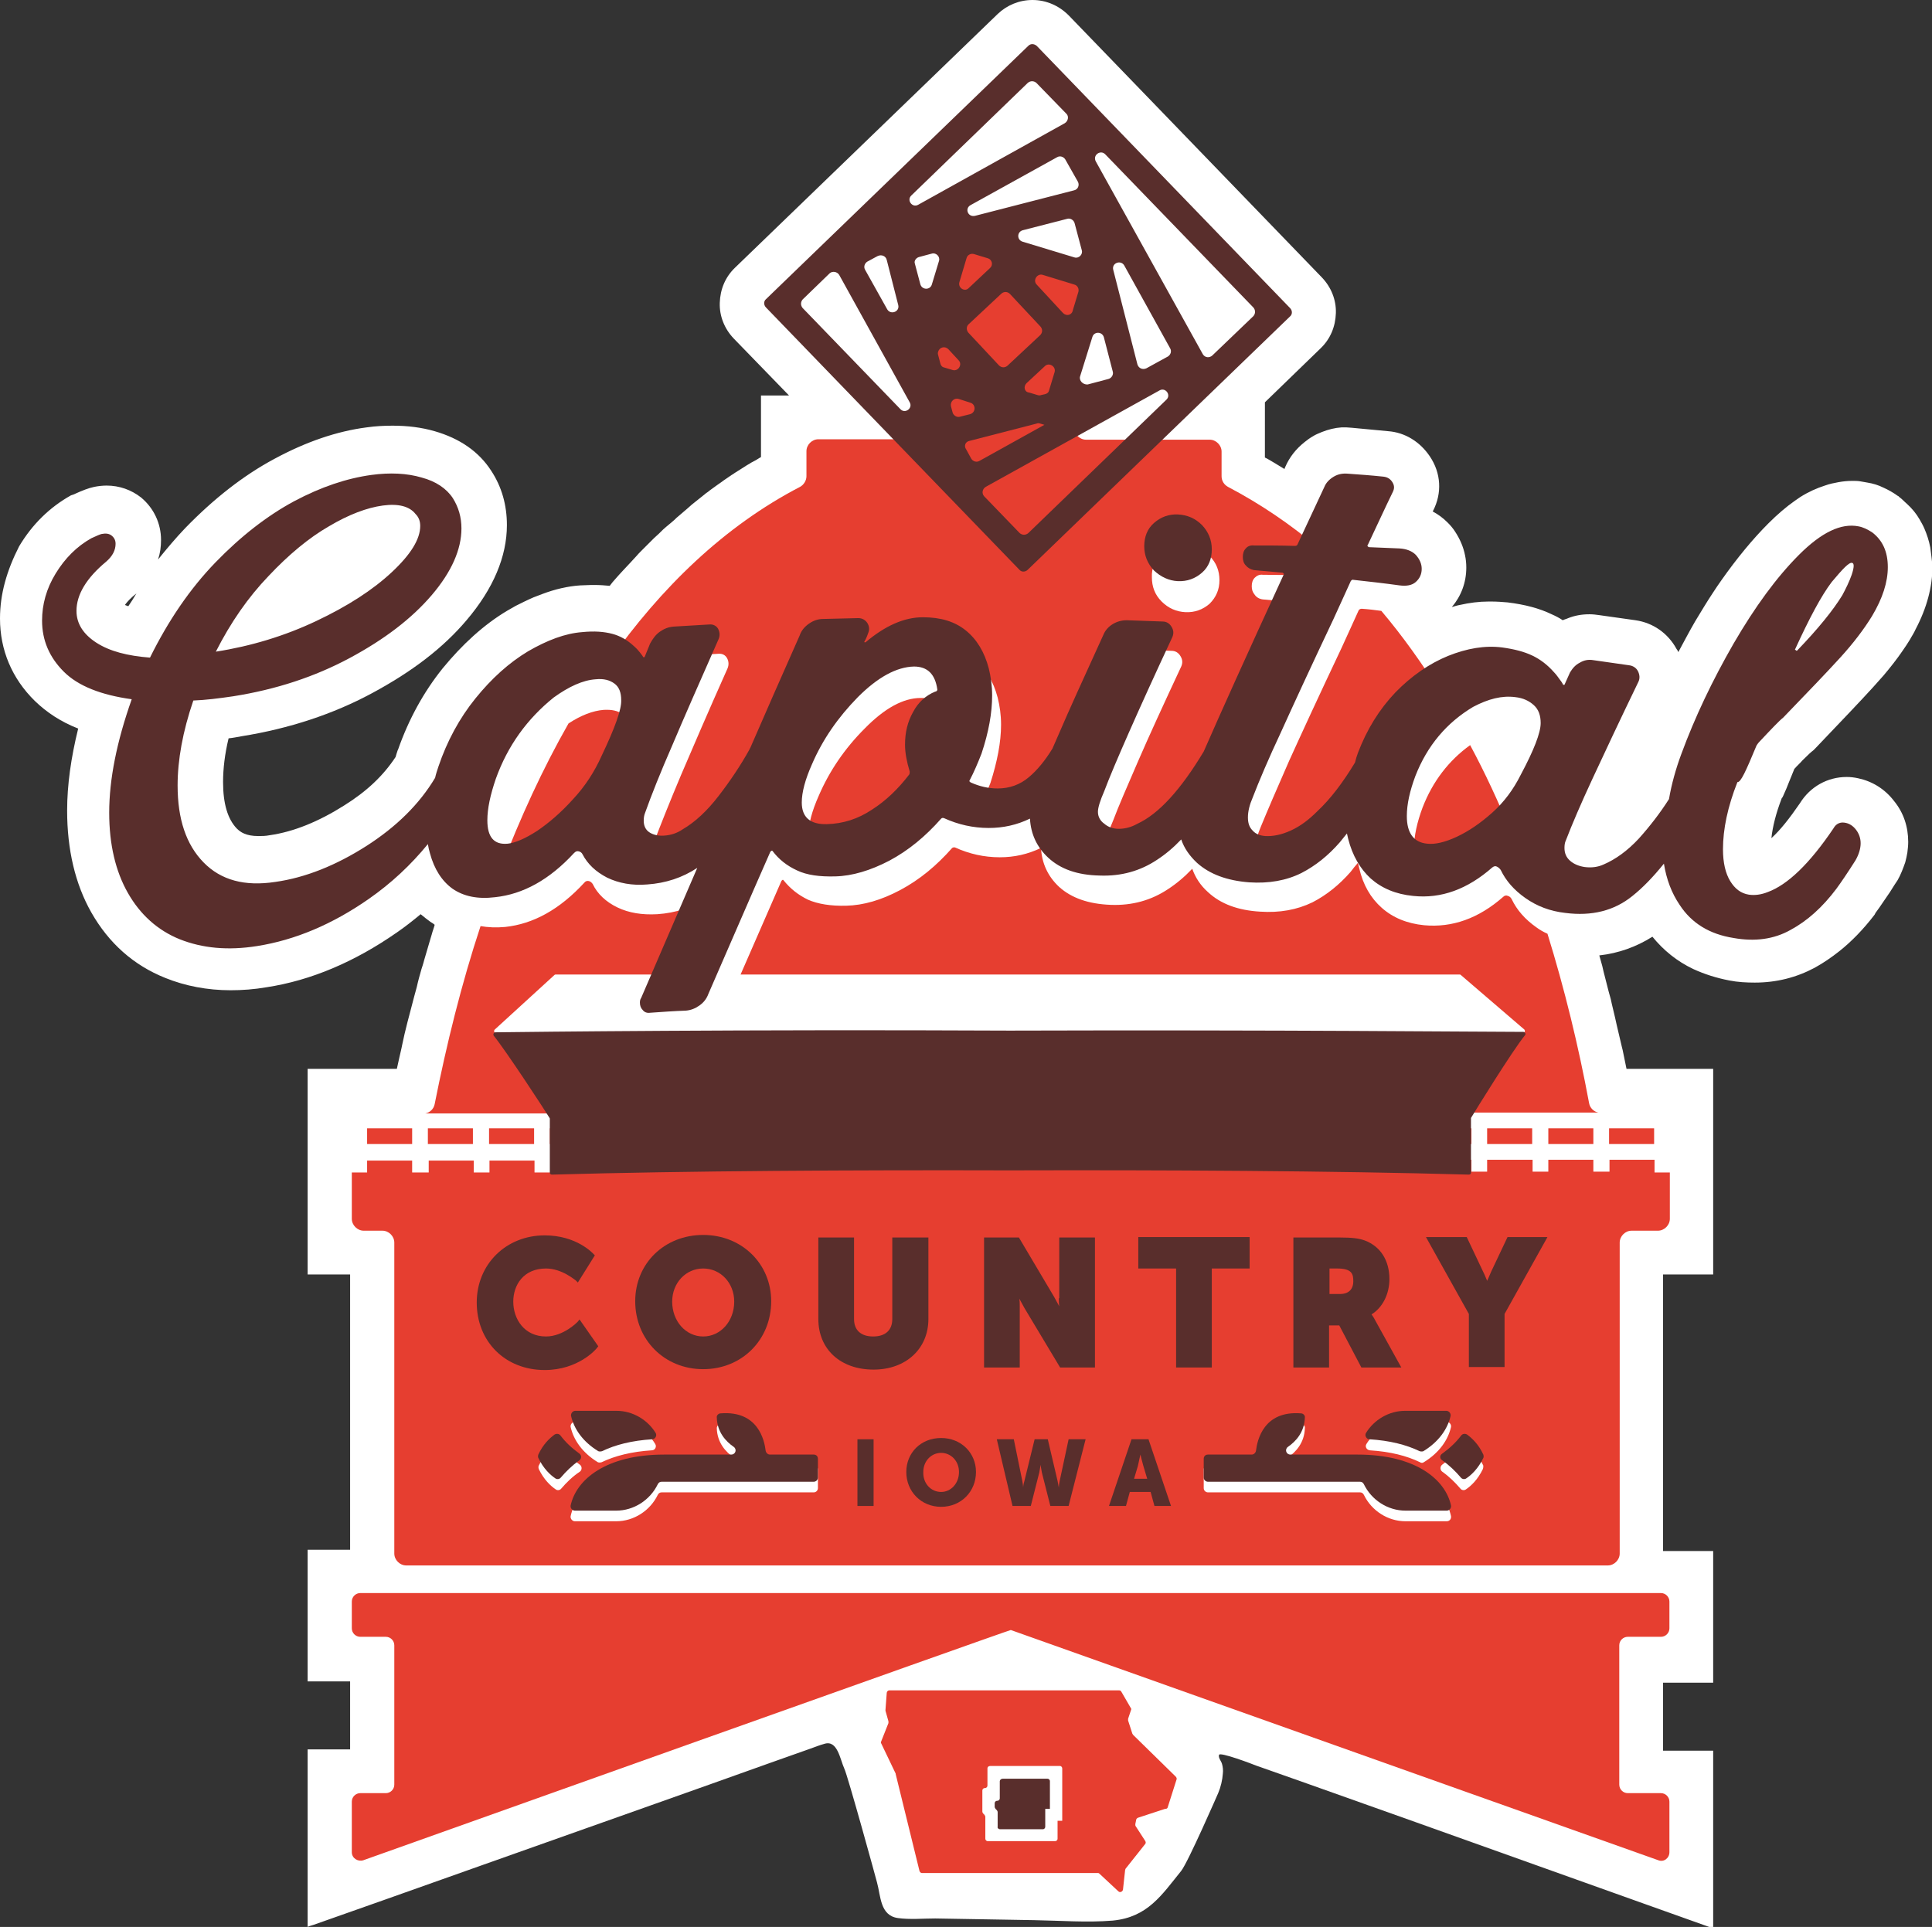
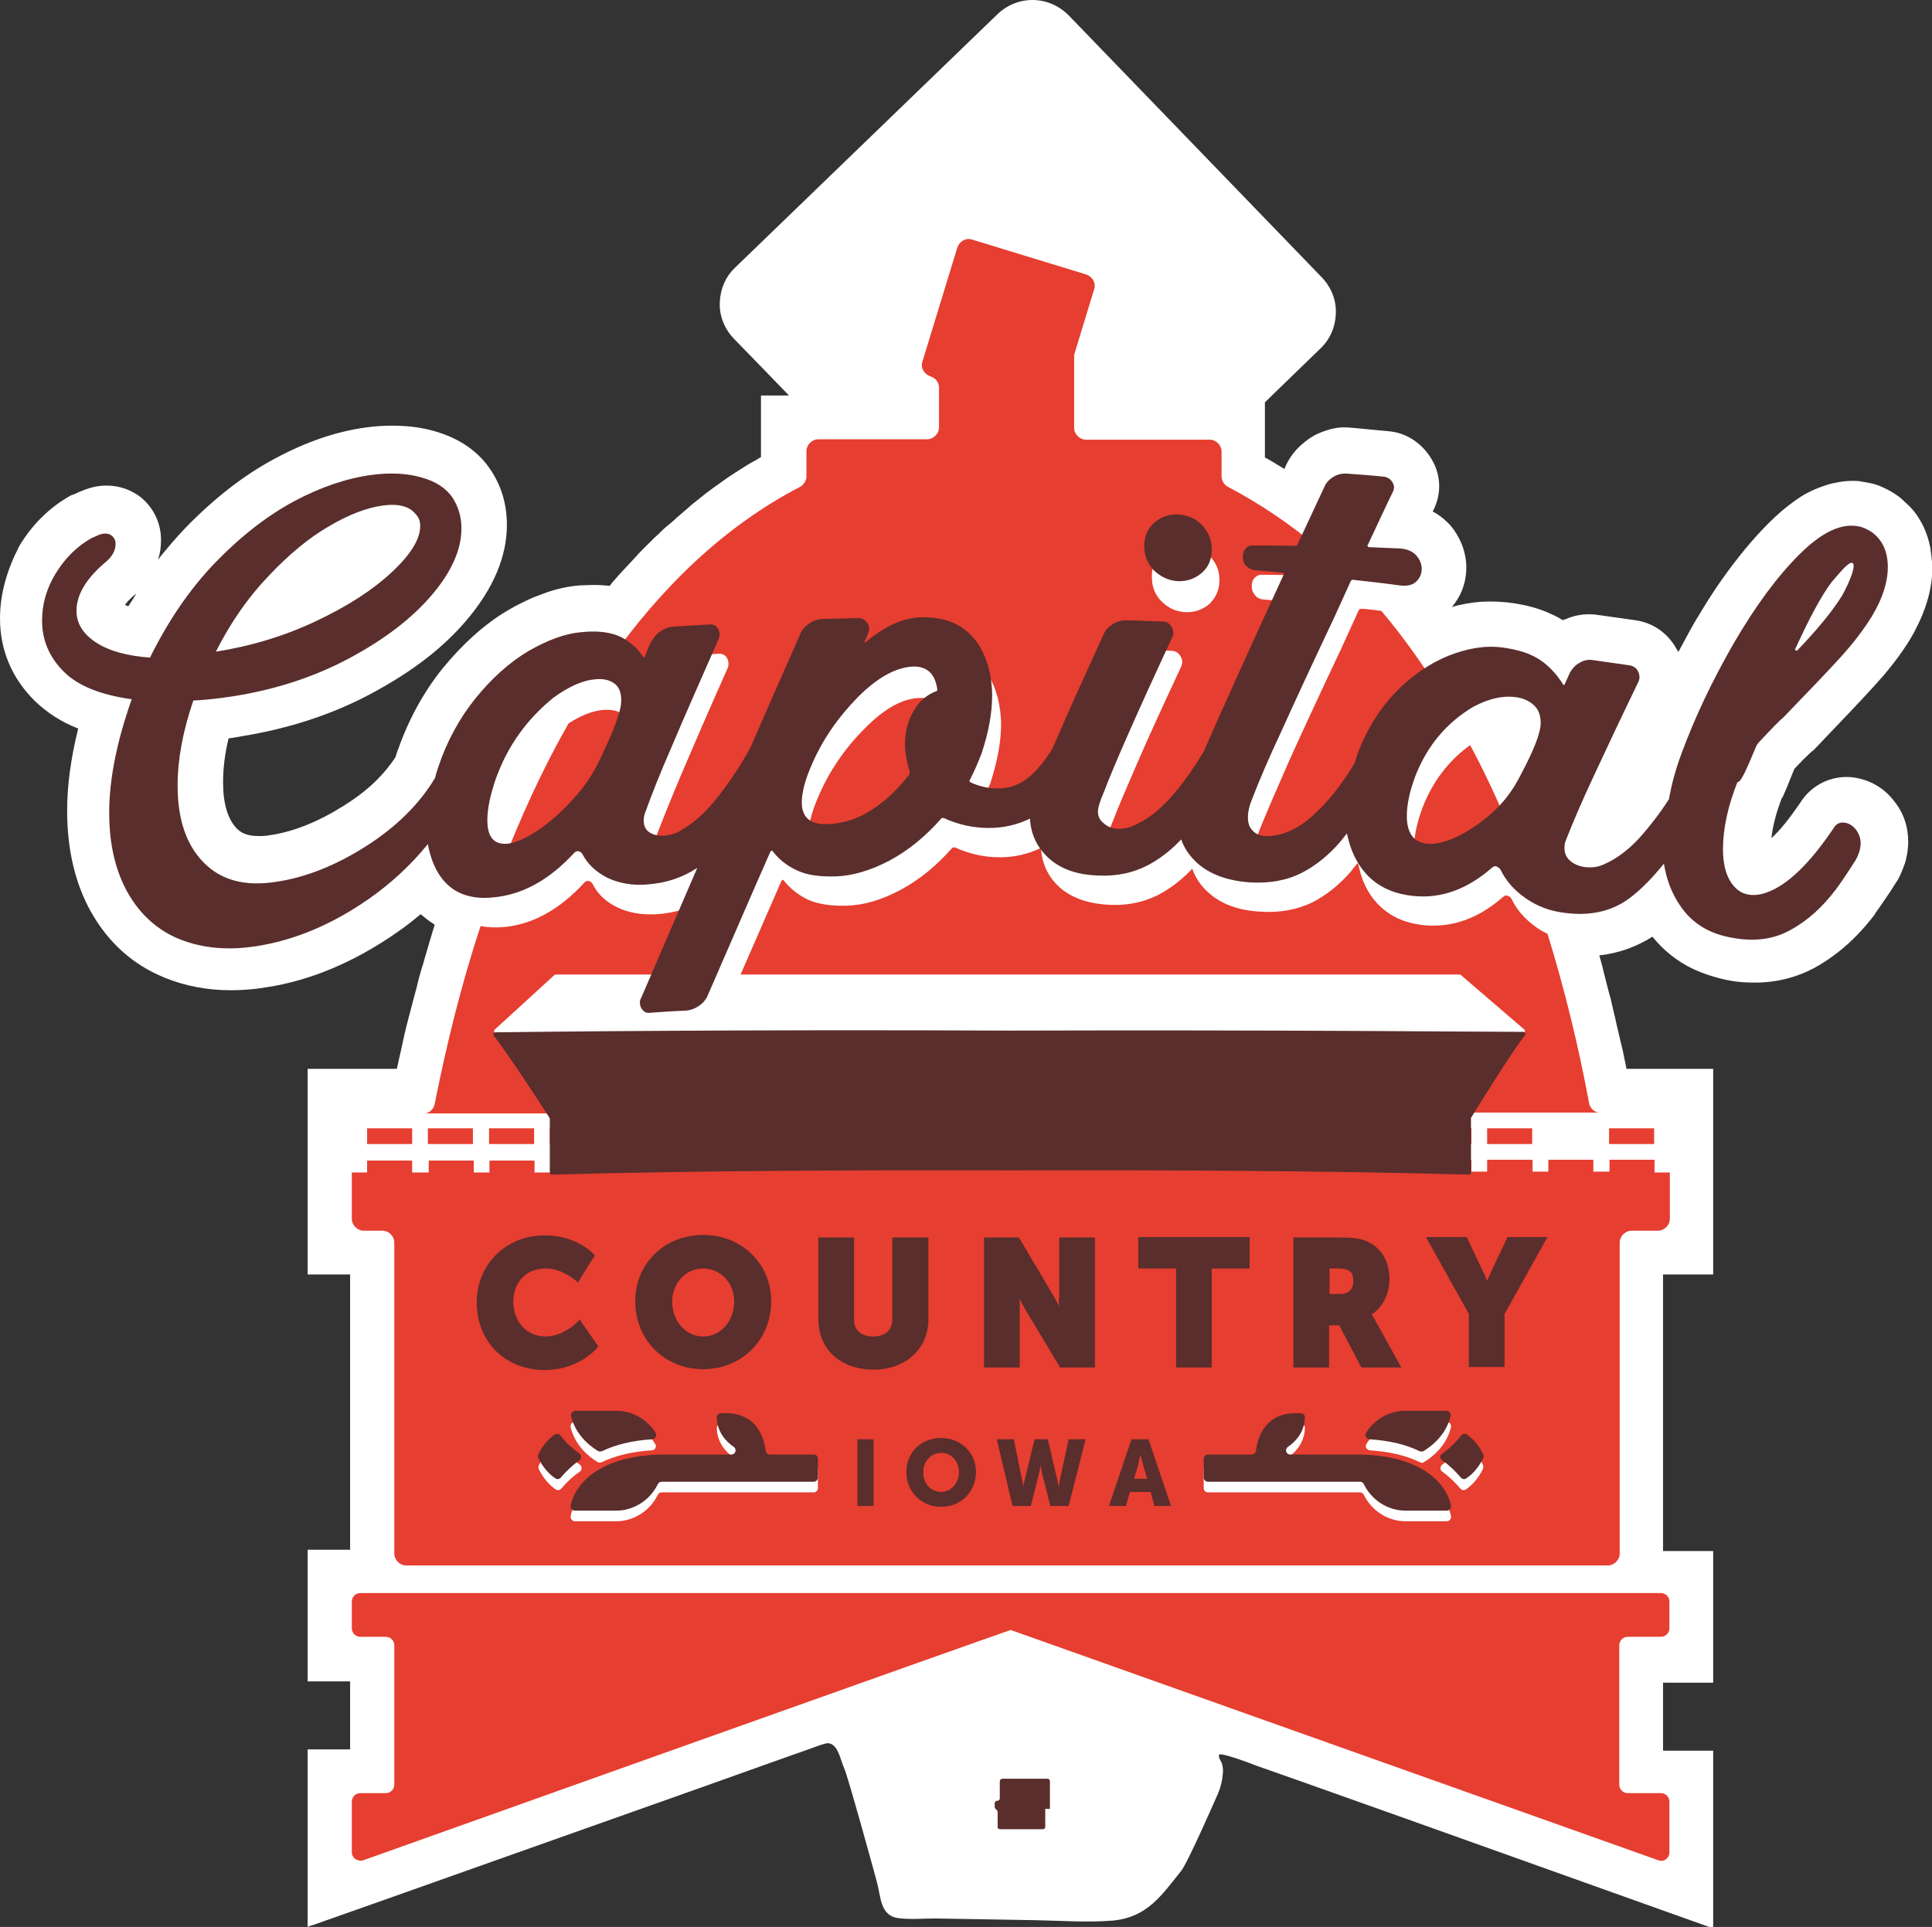
<svg xmlns="http://www.w3.org/2000/svg" version="1.1" id="uuid-e6c8eff3-d450-43e4-a303-9cf12aa021b4" x="0px" y="0px" viewBox="0 0 454.7 453.6" style="enable-background:new 0 0 454.7 453.6;" xml:space="preserve">
  <rect x="0" y="0" width="454.7" height="453.6" fill="#333333" stroke="none" />
  <style type="text/css">
	.st0{fill:#FFFFFF;}
	.st1{fill:#E63E30;}
	.st2{fill:#592E2C;}
</style>
  <g>
    <path class="st0" d="M454.3,128.9c-0.3-1.6-0.8-3.1-1.4-4.5c-0.3-0.7-0.7-1.4-1.1-2.1c-0.8-1.4-1.8-2.6-3-3.7   c-0.6-0.5-1.1-1.1-1.8-1.6l-0.2-0.2l-0.2-0.1c-1.1-0.8-2.2-1.4-3.3-1.9c-1.2-0.6-2.5-1-3.8-1.2c-0.6-0.1-1.2-0.2-1.7-0.3   c-0.6-0.1-1.2-0.1-1.7-0.1l-0.2,0c-1,0-2.1,0.1-3.2,0.3c-1.1,0.2-2.1,0.4-3.2,0.8c-1.9,0.6-3.9,1.5-5.8,2.7   c-0.4,0.3-0.9,0.6-1.3,0.9c-2,1.4-4.1,3.2-6.2,5.3c-3.7,3.7-7.4,8.2-11,13.3c-0.7,1-1.4,2-2.1,3.1c-1.4,2.1-2.7,4.3-4.1,6.6   c-1.4,2.4-2.7,4.9-4,7.3c-0.1-0.2-0.2-0.5-0.4-0.7c-2-3.7-5.5-6.2-9.7-6.8c-2.8-0.4-5.6-0.8-8.5-1.2c-0.7-0.1-1.5-0.2-2.2-0.2   l-0.2,0c-1.7,0-3.4,0.3-4.9,0.9c-0.4,0.2-0.9,0.3-1.3,0.5c-0.9-0.6-1.7-1-2.6-1.4c-2.9-1.4-6.3-2.3-10.4-2.8   c-1.2-0.1-2.5-0.2-3.8-0.2c-0.2,0-0.5,0-0.7,0c-2.2,0-4.5,0.3-6.7,0.8c-0.6,0.1-1.2,0.3-1.9,0.5c2.2-2.6,3.4-5.8,3.4-9.3   c0-1-0.1-2-0.3-2.9c-0.4-2-1.2-3.8-2.3-5.5c-0.5-0.8-1.1-1.5-1.8-2.2c-1.1-1.1-2.2-1.9-3.5-2.6l0.1-0.2c2.1-4.1,1.9-8.8-0.8-12.8   c-2.3-3.4-5.8-5.6-9.8-5.9c-2.8-0.3-5.7-0.5-8.5-0.8c-0.5,0-0.9-0.1-1.4-0.1c-0.3,0-0.7,0-1,0c-1.6,0.1-3.2,0.5-4.7,1.1   c-0.7,0.3-1.5,0.6-2.1,1c-0.7,0.4-1.4,0.9-2,1.4c-2,1.6-3.5,3.5-4.5,5.8c-0.1,0.2-0.1,0.3-0.2,0.5c-0.8-0.5-1.5-0.9-2.3-1.4   c-0.2-0.1-1.8-1.1-2.3-1.3V94.7L310.8,82c2.3-2.2,3.5-5.1,3.6-8.3c0.1-3.1-1.1-6.1-3.3-8.4L251.5,3.6C249.2,1.3,246.2,0,243,0   c-3.1,0-6,1.2-8.2,3.3L173,63c-2.3,2.2-3.5,5.1-3.6,8.3c-0.1,3.1,1.1,6.1,3.3,8.4l13,13.4h-6.6v14.5c-0.1,0-0.1,0.1-0.2,0.1   c-0.6,0.4-1.3,0.8-1.9,1.1l-0.2,0.1c-0.4,0.3-0.9,0.5-1.3,0.8c-0.6,0.4-1.3,0.8-1.9,1.2l-0.3,0.2c-0.4,0.2-0.7,0.5-1.1,0.7   c-0.6,0.4-1.2,0.8-1.9,1.3l-0.4,0.3c-0.3,0.2-0.7,0.5-1,0.7c-0.6,0.4-1.2,0.9-1.8,1.3l-0.5,0.4c-0.3,0.2-0.6,0.4-0.8,0.6   c-1,0.8-2,1.6-3,2.4c-0.3,0.3-0.6,0.5-0.9,0.8l-0.7,0.6c-0.5,0.4-0.9,0.8-1.4,1.2c-0.4,0.3-0.8,0.7-1.1,1l-0.7,0.6   c-0.4,0.3-0.8,0.7-1.2,1c-0.5,0.4-0.9,0.8-1.4,1.3l-0.3,0.3c-0.4,0.4-0.8,0.7-1.2,1.1c-0.5,0.5-1,1-1.5,1.5l-0.1,0.1   c-0.4,0.4-0.8,0.8-1.2,1.2c-0.5,0.5-1,1-1.5,1.6c-0.4,0.4-0.8,0.9-1.2,1.3c-0.5,0.5-1,1.1-1.5,1.6c-0.4,0.4-0.8,0.9-1.2,1.3   c-0.5,0.6-1,1.1-1.5,1.7c-0.2,0.3-0.5,0.6-0.7,0.9c-1.1-0.1-2.3-0.2-3.6-0.2c-0.2,0-0.5,0-0.7,0c-0.9,0-1.8,0.1-2.7,0.1   c-2.9,0.2-5.9,0.9-8.8,2c-0.7,0.3-1.4,0.5-2.1,0.8c-1.4,0.6-2.8,1.3-4.2,2c-0.7,0.4-1.4,0.8-2.1,1.2c-5.5,3.3-10.5,7.9-15.1,13.5   c-4.5,5.6-8,12-10.5,19.1l-0.1,0.2c-0.2,0.5-0.3,1-0.5,1.6c-2.9,4.4-6.8,8.1-12.1,11.4c-6,3.8-11.9,6.2-17.5,7   c-1,0.2-1.9,0.2-2.7,0.2c-2.9,0-4.2-0.9-5.1-1.8c-2.1-2.2-3.2-5.8-3.2-10.9c0-3.1,0.4-6.6,1.3-10.3c1-0.1,2-0.3,3.1-0.5   c11.2-1.8,21.5-5.2,30.6-10.1c9.5-5.1,16.8-10.7,22.3-17.2c6.3-7.4,9.5-15,9.5-22.4c0-4.7-1.2-9-3.7-12.8   c-2.9-4.5-7.4-7.6-13.3-9.3c-3.1-0.9-6.4-1.3-9.9-1.3c-2,0-4,0.1-6.1,0.4c-7,0.9-14.3,3.4-21.7,7.4c-7.3,3.9-14.3,9.4-21,16.3   c-2.2,2.3-4.3,4.8-6.4,7.4c0.5-1.5,0.7-3,0.7-4.6c0-3.9-1.7-7.5-4.7-10c-2.3-1.8-5.1-2.8-8.1-2.8c-0.9,0-1.9,0.1-2.9,0.3   c-1.4,0.3-2.7,0.8-4.9,1.8l-0.3,0.1l-0.3,0.1c-5,2.8-9.1,6.8-12.2,12C1.6,134.3,0,139.8,0,145.6c0,7.4,2.8,14.1,8.2,19.4   c2.8,2.7,6.1,4.9,10.2,6.5c-1.7,6.9-2.6,13.3-2.6,19.3c0,9.2,1.9,17.3,5.7,24c4.1,7.2,9.9,12.4,17.4,15.4c4.7,1.9,9.9,2.9,15.4,2.9   c2.7,0,5.5-0.2,8.4-0.7c10.5-1.6,20.8-6,30.7-12.9c1.9-1.3,3.8-2.8,5.6-4.3c0.7,0.6,1.5,1.2,2.3,1.8c0.3,0.2,0.7,0.4,1,0.7   c-0.2,0.8-0.5,1.5-0.7,2.3l-0.3,1c-0.5,1.7-1,3.4-1.5,5.1c-0.1,0.5-0.6,2-0.6,2c-0.4,1.4-0.8,2.8-1.1,4.2c-0.2,0.7-0.4,1.4-0.6,2.2   c-0.4,1.4-0.7,2.8-1.1,4.2l-0.5,1.9c-0.5,1.9-0.9,3.7-1.3,5.6l-0.1,0.5c-0.4,1.6-0.7,3.2-1.1,4.9h-21V300h10v64.8h-10v31h10v16h-10   c0,0,0,41.8,0,41.8c0-0.1,1.4-0.5,1.4-0.5c5.7-2,11.3-4,17-6c9.8-3.5,19.5-6.9,29.3-10.4c11-3.9,22-7.8,33-11.7   c9.4-3.3,18.8-6.7,28.1-10c3.2-1.1,6.4-2.3,9.6-3.4c1.1-0.4,2.1-0.8,3.2-1.1c3.1-1,3.7,3.6,4.7,5.8c0.8,1.6,7.7,26.7,7.7,26.8   c0.9,3.2,0.7,7.8,4.9,8.4c2.8,0.4,6,0.1,8.8,0.1c7.8,0.1,15.6,0.3,23.3,0.4c6.1,0.1,12.4,0.6,18.5,0.1c8.2-0.8,11.5-6,16.1-11.7   c1.6-2,8.7-18.3,8.7-18.3c0.6-1.4,1-3.1,1.1-4.6c0.1-0.8,0-1.6-0.2-2.3c-0.2-0.7-0.9-1.4-0.7-2.1c0.1-0.8,8,2.2,8.7,2.5   c3.5,1.2,7,2.5,10.5,3.7c9,3.2,18,6.4,27,9.6c9.8,3.5,19.6,7,29.4,10.5c8.4,3,16.8,6,25.2,9c4.8,1.7,9.5,3.4,14.3,5.1   c0.4,0.1,0.8,0.3,1.2,0.4v-41.8h-11.8v-16h11.8v-31h-11.8V300h11.8v-48.4h-20.4c-0.3-1.5-0.6-2.9-0.9-4.4l-0.2-0.8   c-0.4-1.7-0.8-3.4-1.2-5.1c-0.1-0.5-0.4-1.8-0.4-1.8c-0.3-1.4-0.7-2.8-1-4.3l-0.5-1.8c-0.4-1.5-0.8-3.1-1.2-4.7l-0.3-1.3   c-0.2-0.8-0.5-1.7-0.7-2.5c4.5-0.5,8.7-2,12.5-4.4c2.6,3.2,5.8,5.8,9.6,7.6c2.6,1.2,5.4,2.1,8.5,2.7c2,0.4,4.1,0.5,6,0.5   c5.1,0,9.8-1.2,14.1-3.5c2-1.1,3.9-2.4,5.8-3.9c2.9-2.3,5.7-5.2,8.3-8.6l0.1-0.2l0.1-0.2c0.6-0.8,1.3-1.8,2.1-3   c0.4-0.6,0.8-1.2,1.3-1.9c0.4-0.7,1.6-2.5,1.6-2.5l0.2-0.3c0.8-1.4,1.3-2.8,1.8-4.2c0.2-0.8,0.4-1.6,0.5-2.3   c0.1-0.8,0.2-1.7,0.2-2.5c0-3.6-1.1-6.9-3.3-9.6c-2.2-2.9-5.2-4.7-8.5-5.4c-0.9-0.2-1.8-0.3-2.7-0.3c-4.5,0-8.6,2.3-11,6.2   c-2.4,3.5-4.6,6.3-6.7,8.2c0.3-2.8,1.1-5.9,2.4-9.3c0-0.1,0.1-0.2,0.2-0.3c0.1-0.2,0.3-0.6,0.5-1.1c0.3-0.6,0.6-1.4,1-2.4l1.3-3.2   c0.7-0.8,1.4-1.4,1.9-2c1.6-1.6,2.1-2,2.1-2l0.5-0.4l0.4-0.4c6.3-6.6,10.6-11.1,13.6-14.4c0.8-0.9,1.7-1.9,2.5-2.8   c1.6-1.9,3.1-3.8,4.4-5.7c0.7-1,1.3-1.9,1.9-2.9l0.1-0.2c0.4-0.7,0.8-1.3,1.1-2c2.7-5.1,4-10.1,4-14.8   C454.7,131.9,454.5,130.4,454.3,128.9z M32.1,139.7c-0.6,1-1.2,2-1.9,3c-0.3-0.1-0.6-0.2-0.8-0.3C29.9,141.7,30.7,140.8,32.1,139.7   z" />
    <polygon class="st0" points="265.5,404.8 266.3,402.3 263.8,397.9 208.8,397.9 208.5,402.6 209.3,405.4 207.4,410.1 210.9,417.5    216.7,440.9 258.8,440.9 264.3,446.1 264.9,440 269.9,433.7 267.3,429.7 267.6,428.1 274.7,425.8 277,418.4 266.6,408.3  " />
    <path class="st0" d="M413.4,175.5c0.2-0.3,0.4-0.6,0.5-0.7c3-3.2,4.9-5.2,5.8-5.9c5.8-6,10.3-10.7,13.4-14.1   c3.1-3.4,5.6-6.7,7.5-9.8c2.5-4.2,3.7-8,3.7-11.5c0-3.6-1.2-6.3-3.7-8.2c-1.1-0.7-2.1-1.2-3.2-1.4c-4.1-0.8-8.7,1.4-14,6.7   c-5.3,5.3-10.4,12.3-15.4,20.9c-5,8.7-9.1,17.3-12.3,26c-1.3,3.5-2.3,7.1-2.9,10.6c-2.1,3.3-4.5,6.4-7.1,9.3   c-2.7,2.9-5.5,4.9-8.3,6.1c-1.3,0.6-2.8,0.8-4.4,0.6c-1.4-0.2-2.6-0.7-3.5-1.5c-0.9-0.8-1.3-1.8-1.3-3c0-0.7,0.1-1.3,0.3-1.7   c1.5-3.9,3.6-8.8,6.3-14.6c2.7-5.8,6.3-13.5,10.8-22.8c0.4-0.8,0.3-1.7-0.1-2.5c-0.4-0.8-1.2-1.3-2.1-1.4c-2.8-0.4-5.6-0.8-8.4-1.2   c-1.2-0.2-2.2,0-3.2,0.6c-1,0.5-1.7,1.3-2.3,2.3c-0.8,1.8-1.2,2.7-1.3,2.9c-0.1,0-0.2,0-0.3,0c-0.1-0.2-0.3-0.6-0.7-1.1   c-0.4-0.5-0.8-1.2-1.5-1.9c-1.5-1.7-3.2-3-5.1-3.9c-1.9-0.9-4.2-1.5-7.1-1.9c-4-0.5-8.2,0.2-12.7,2c-2,0.8-4,1.9-5.9,3.1   c-5.1-7.5-10.8-14.5-17-20.8c0.2-0.2,0.4-0.3,0.6-0.3c3.6,0.4,7.2,0.8,10.8,1.3c1.6,0.2,2.9,0,3.8-0.8c0.9-0.8,1.4-1.8,1.4-3.1   c0-1.2-0.5-2.3-1.4-3.3c-0.9-0.9-2.2-1.4-3.8-1.5c-2.4-0.1-4.8-0.2-7.2-0.3c-0.1,0-0.2-0.1-0.3-0.2c-0.1-0.1-0.1-0.3,0-0.3   c2-4.2,3.9-8.4,5.9-12.5c0.4-0.8,0.4-1.5-0.1-2.3c-0.5-0.8-1.2-1.2-2.1-1.3c-2.8-0.3-5.6-0.5-8.4-0.7c-1.2-0.1-2.3,0.1-3.3,0.7   c-1,0.6-1.8,1.4-2.2,2.4c-1.8,3.9-3.7,7.9-5.5,11.8c-5.9-4.7-12.3-8.7-19.1-12.1v-10.3h-13.6h-63.5h-20.7v10.3   c-16.5,8.3-30.5,20.8-42.3,36.2c-0.9-0.5-1.8-0.9-2.8-1.2c-1.9-0.5-4.2-0.7-7.1-0.4c-4,0.3-8.2,1.9-12.7,4.5   c-4.5,2.7-8.6,6.4-12.4,11.1c-3.8,4.7-6.7,10.1-8.7,16c-0.3,0.9-0.6,1.8-0.8,2.7c-3.7,6.2-9.1,11.5-16.1,16   c-7.2,4.6-14.4,7.5-21.5,8.5c-7.2,1.1-12.8-0.4-16.9-4.6c-4.1-4.2-6.1-10.2-6.1-18.1c0-6,1.2-12.7,3.7-20c2.8-0.1,6-0.5,9.4-1   c10.1-1.6,19.2-4.6,27.4-9c8.2-4.4,14.6-9.3,19.3-14.8c4.7-5.5,7-10.8,7-15.7c0-2.7-0.7-5-2-7.1c-1.5-2.3-4-4-7.4-4.9   c-3.4-1-7.4-1.2-11.8-0.6c-5.8,0.8-11.8,2.8-18.2,6.2c-6.3,3.4-12.5,8.2-18.5,14.4c-6,6.2-11.1,13.7-15.4,22.4   c-5.3-0.4-9.5-1.5-12.6-3.5c-3.1-2-4.7-4.5-4.7-7.5c0-3.8,2.3-7.7,7-11.6c1.5-1.3,2.2-2.7,2.2-4.2c0-0.8-0.3-1.4-0.9-1.9   c-0.6-0.5-1.4-0.6-2.4-0.4c-0.4,0.1-1.1,0.4-2.4,1c-3.4,1.9-6.2,4.7-8.4,8.3c-2.2,3.6-3.2,7.3-3.2,11.1c0,4.6,1.7,8.6,5.1,12   c3.4,3.4,8.8,5.5,16,6.5c-3.5,9.9-5.3,18.8-5.3,26.7c0,7.5,1.5,13.8,4.4,18.9c2.9,5.1,7,8.8,12.2,10.9c5.3,2.1,11.3,2.7,18.2,1.6   c8.9-1.4,17.7-5.1,26.3-11.1c5.3-3.7,9.9-8,13.9-12.9c0.1,0.7,0.3,1.5,0.5,2.2c1,3.7,2.8,6.5,5.3,8.3c2.2,1.5,5,2.3,8.3,2.2   c-5.8,16.5-10.3,33.8-13.6,51.2H82.8v27.6h10v85.6h-10v10.3h10v36.8h-10v16.7l155.1-55.2l155.1,55.2v-16.7h-11.8v-36.8h11.8v-10.3   h-11.8v-85.6h11.8V262h-18.6c-3.1-17-7.3-33.9-12.7-50c2.3,1.3,4.8,2.1,7.6,2.4c6.2,0.8,11.5-0.5,15.8-4c2.5-2,4.9-4.5,7.4-7.6   c0.6,3.7,1.8,6.9,3.7,9.7c2.8,4.3,7,6.9,12.7,7.8c5,0.9,9.5,0.3,13.4-1.9c3.9-2.1,7.5-5.3,10.8-9.7c1.1-1.5,2.6-3.7,4.5-6.7   c0.8-1.4,1.2-2.8,1.2-4c0-1.2-0.4-2.3-1.1-3.2c-0.7-0.9-1.5-1.4-2.4-1.6c-1.3-0.3-2.3,0.2-2.9,1.3c-5.6,8.3-10.8,13.3-15.5,15   c-1.5,0.6-3,0.8-4.4,0.6c-1.9-0.3-3.3-1.4-4.4-3.2c-1.1-1.8-1.7-4.3-1.7-7.5c0-4.7,1.1-10,3.4-15.8   C409.7,184.2,410.9,181.5,413.4,175.5z" />
    <path class="st1" d="M389.4,275.8v-2.8h-10.6v2.8H375v-2.8h-10.6v2.8h-3.7v-2.8H350v2.8h-3.7v-2.8h-10.6v2.8H332v-2.8h-6.8v-3.7   h6.8v-3.7h-6.8v-3.7h51c-1.1-0.2-2-1.1-2.2-2.2c-2.5-13.5-5.8-27-9.8-39.9c-0.9-0.4-1.8-0.9-2.6-1.5c-2.7-1.9-4.6-4.1-5.8-6.6   c-0.2-0.4-0.5-0.7-0.9-0.8c-0.4-0.2-0.8-0.1-1.1,0.2c-5.8,5.1-12,7.3-18.6,6.7c-4.1-0.4-7.4-1.8-10-4.1c-2.6-2.3-4.4-5.4-5.3-9.3   c-0.1-0.4-0.2-0.8-0.3-1.3c-0.6,0.7-1.2,1.4-1.7,2.1c-2.7,3.1-5.7,5.5-9,7.2c-3.7,1.8-7.8,2.5-12.3,2.2c-5.2-0.3-9.3-1.8-12.3-4.6   c-1.8-1.6-3-3.5-3.7-5.5c-1.8,1.9-3.7,3.5-5.7,4.8c-3.9,2.6-8.4,3.9-13.5,3.7c-5.2-0.2-9.2-1.6-12.1-4.2c-2.7-2.5-4.1-5.6-4.3-9.2   c-3.1,1.5-6.3,2.2-9.7,2.2c-3.7,0-7.2-0.8-10.5-2.3c-0.3-0.1-0.5,0-0.7,0.1c-3.7,4.2-7.7,7.5-12.2,9.9c-4.5,2.4-8.7,3.6-12.7,3.7   c-3.7,0.1-6.7-0.4-9-1.4c-2.3-1.1-4.2-2.6-5.8-4.6c-0.1-0.2-0.3-0.1-0.5,0.2c-3.2,7.3-6.4,14.7-9.6,22h169.2c0.1,0,0.2,0,0.3,0.1   l14.9,12.8c0.4,0.3,0.1,0.9-0.3,0.9H116.8c-0.5,0-0.7-0.6-0.3-0.9l14-12.8c0.1-0.1,0.2-0.1,0.3-0.1h27.9c2.1-5,4.8-11,7.8-18.1   c-3.5,2.3-7.4,3.6-11.8,3.9c-3.6,0.2-6.7-0.3-9.4-1.6c-2.7-1.3-4.7-3.2-5.8-5.5c-0.2-0.3-0.5-0.6-0.9-0.7c-0.4-0.1-0.8,0-1.1,0.4   c-5.8,6.3-12,9.7-18.6,10.4c-2.1,0.2-4.1,0.1-5.8-0.2c-4.5,13.6-8,27.8-10.8,41.9c-0.2,1.1-1.1,2-2.2,2.2h50.5v3.7h-6.8v3.7h6.8   v3.7h-6.8v2.8h-3.7v-2.8h-10.6v2.8h-3.7v-2.8h-10.6v2.8h-3.7v-2.8h-10.6v2.8H97v-2.8H86.4v2.8h-3.6v10.9c0,1.5,1.3,2.8,2.8,2.8H90   c1.5,0,2.8,1.3,2.8,2.8v73.2c0,1.5,1.3,2.8,2.8,2.8h282.8c1.5,0,2.8-1.3,2.8-2.8v-73.2c0-1.5,1.3-2.8,2.8-2.8h6.2   c1.5,0,2.8-1.3,2.8-2.8v-10.9H389.4z M321.6,339.9c1.9-3.1,5.4-5.2,9.2-5.2h9.7c0.6,0,1.1,0.6,1,1.2c-0.7,3.1-2.8,6.1-6.4,8.3   c-0.3,0.2-0.6,0.2-0.9,0c-3.1-1.5-7-2.5-11.8-2.8C321.6,341.3,321.2,340.5,321.6,339.9z M135.3,334.7h9.7c3.8,0,7.3,2,9.2,5.2   c0.4,0.6,0,1.5-0.8,1.5c-4.7,0.3-8.7,1.3-11.8,2.8c-0.3,0.1-0.7,0.1-0.9,0c-3.6-2.2-5.7-5.2-6.4-8.3   C134.2,335.3,134.7,334.7,135.3,334.7z M132.1,350.4c-0.3,0.4-0.9,0.5-1.3,0.2c-1.2-0.8-2.8-2.3-4-4.8c-0.1-0.3-0.1-0.6,0-0.8   c1.1-2.3,2.6-3.8,3.8-4.7c0.4-0.3,1-0.2,1.4,0.2c1.2,1.5,2.7,3,4.5,4.3c0.5,0.4,0.5,1.2,0,1.6C134.7,347.6,133.3,349,132.1,350.4z    M192.5,350.3c0,0.5-0.4,1-1,1h-35.8c-0.4,0-0.7,0.2-0.9,0.6c-1.8,3.7-5.6,6.2-9.8,6.2h-9.7c-0.6,0-1.1-0.6-1-1.2   c1.3-6.1,8.3-12,22-12h15.8c1,0,1.4-1.3,0.6-1.8c-1.9-1.3-3.9-3.5-4-6.9c0-0.5,0.4-1,0.9-1c8.8-0.7,10.4,6.3,10.6,8.8   c0.1,0.5,0.5,0.9,1,0.9h10.3c0.5,0,1,0.4,1,1v1.9h0V350.3z M340.5,358.1h-9.7c-4.2,0-8-2.5-9.8-6.2c-0.2-0.4-0.5-0.6-0.9-0.6h-35.8   c-0.5,0-1-0.4-1-1v-2.5h0v-1.9c0-0.5,0.4-1,1-1h10.3c0.5,0,0.9-0.4,1-0.9c0.3-2.5,1.8-9.5,10.6-8.8c0.5,0,1,0.5,0.9,1   c-0.1,3.4-2.1,5.6-4,6.9c-0.8,0.6-0.4,1.8,0.6,1.8h15.8c13.7,0,20.7,5.9,22,12C341.6,357.6,341.1,358.1,340.5,358.1z M349,345.8   c-1.2,2.5-2.8,4-4,4.8c-0.4,0.3-1,0.2-1.3-0.2c-1.2-1.4-2.6-2.8-4.3-4c-0.5-0.4-0.5-1.2,0-1.6c1.8-1.3,3.3-2.7,4.5-4.3   c0.3-0.4,0.9-0.5,1.4-0.2c1.2,0.9,2.7,2.3,3.8,4.7C349.1,345.2,349.1,345.5,349,345.8z" />
    <g>
      <path class="st2" d="M235.4,430.6h10c0.4,0,0.6-0.3,0.6-0.6v-4.2h1.1v-6.5c0-0.4-0.3-0.6-0.6-0.6l-10.5,0c-0.4,0-0.7,0.3-0.7,0.6    v4c0,0.4-0.3,0.6-0.6,0.6l0,0c-0.4,0-0.6,0.3-0.6,0.6v0.8c0,0.2,0.1,0.3,0.2,0.5l0.3,0.3c0.1,0.1,0.2,0.3,0.2,0.5v3.4    C234.7,430.3,235,430.6,235.4,430.6z" />
-       <path class="st1" d="M274.8,425.5l2.1-6.6c0.1-0.2,0-0.5-0.2-0.7l-10-9.8c-0.1-0.1-0.1-0.2-0.2-0.3l-1-3.1c0-0.1,0-0.3,0-0.4    l0.7-2.1c0.1-0.2,0-0.4-0.1-0.5l-2.2-3.8c-0.1-0.2-0.3-0.3-0.6-0.3h-54c-0.3,0-0.6,0.3-0.6,0.6l-0.3,4c0,0.1,0,0.1,0,0.2l0.7,2.5    c0,0.1,0,0.3,0,0.4l-1.7,4.3c-0.1,0.2-0.1,0.4,0,0.5l3.4,7.1c0,0,0,0.1,0,0.1l5.6,22.8c0.1,0.3,0.3,0.5,0.6,0.5h41.4    c0.2,0,0.3,0.1,0.4,0.2l4.4,4.1c0.4,0.4,1,0.1,1.1-0.4l0.5-4.6c0-0.1,0.1-0.2,0.1-0.3l4.6-5.8c0.2-0.2,0.2-0.5,0-0.8l-2.2-3.4    c-0.1-0.1-0.1-0.3-0.1-0.5l0.2-1c0-0.2,0.2-0.4,0.4-0.5l6.4-2.1C274.6,425.8,274.7,425.7,274.8,425.5z M250,428.6h-1.1v4.2    c0,0.4-0.3,0.6-0.6,0.6h-15.8c-0.4,0-0.6-0.3-0.6-0.6v-5.1c0-0.2-0.1-0.3-0.2-0.5l-0.3-0.3c-0.1-0.1-0.2-0.3-0.2-0.5v-4.9    c0-0.4,0.3-0.6,0.6-0.6l0,0c0.4,0,0.6-0.3,0.6-0.6v-4c0-0.4,0.3-0.6,0.7-0.6l16.3,0c0.4,0,0.6,0.3,0.6,0.6V428.6z" />
    </g>
    <g>
      <rect x="100.7" y="265.6" class="st1" width="10.6" height="3.7" />
      <rect x="86.4" y="265.6" class="st1" width="10.6" height="3.7" />
      <rect x="129.4" y="265.6" class="st1" width="10.6" height="3.7" />
      <rect x="115.1" y="265.6" class="st1" width="10.6" height="3.7" />
    </g>
    <rect x="378.7" y="265.6" class="st1" width="10.6" height="3.7" />
    <rect x="350" y="265.6" class="st1" width="10.6" height="3.7" />
-     <rect x="364.4" y="265.6" class="st1" width="10.6" height="3.7" />
    <rect x="335.7" y="265.6" class="st1" width="10.6" height="3.7" />
    <g>
      <path class="st1" d="M337.6,206c1.8,0.2,4.1-0.4,6.9-1.6c2.8-1.3,5.6-3.1,8.4-5.7c1-0.9,1.9-1.8,2.7-2.8c-2.9-7.1-6.1-14-9.6-20.5    c-5,3.6-8.8,8.5-11.2,14.7c-1.3,3.5-2,6.7-2,9.4C332.8,203.5,334.4,205.7,337.6,206z" />
      <path class="st1" d="M146.2,156.1c1.9,0.5,3.6,1.5,5.1,2.9c0.6,0.6,1.1,1.1,1.5,1.6c0.4,0.5,0.6,0.8,0.7,1c0.1,0,0.2,0,0.3,0    c0.1-0.2,0.5-1.2,1.3-3.2c0.5-1.1,1.3-2,2.3-2.8c1-0.7,2.1-1.1,3.2-1.2c2.8-0.2,5.6-0.3,8.4-0.5c1-0.1,1.7,0.3,2.1,1    c0.4,0.7,0.5,1.6,0.1,2.5c-4.6,10.3-8.2,18.7-10.9,25c-2.7,6.4-4.8,11.7-6.4,15.9c-0.2,0.5-0.3,1-0.3,1.8c0,1.2,0.4,2.1,1.3,2.7    c0.9,0.7,2.1,0.9,3.5,0.8c1.6-0.1,3.1-0.6,4.4-1.5c2.9-1.7,5.6-4.3,8.4-7.8c2.7-3.5,5.2-7.1,7.3-11c0.1-0.1,0.1-0.3,0.2-0.4    c3.5-8.1,7.4-16.8,11.6-26.4c0.4-1.2,1.2-2.1,2.2-2.8c1-0.7,2.1-1.1,3.3-1.1c2.8-0.1,5.5-0.2,8.3-0.2c0.9,0,1.6,0.3,2.1,1.1    c0.5,0.7,0.6,1.6,0.2,2.5c-0.4,0.9-0.7,1.6-0.9,2c0,0.1,0.1,0.1,0.3,0.1c4.6-3.9,9.2-5.9,13.5-5.9c4.1,0,7.5,1,10.1,3.1    c2.6,2.1,4.4,5.1,5.4,8.9c0.5,2,0.8,4.1,0.8,6.4c0,4.1-0.9,8.7-2.5,13.7c-0.9,2.3-1.8,4.4-2.8,6.3c-0.2,0.2-0.1,0.4,0.3,0.5    c2,0.9,4.1,1.3,6.3,1.4c2.9,0,5.3-0.9,7.4-2.7c1.9-1.7,3.8-3.9,5.5-6.7c0.5-1.3,1.1-2.6,1.7-3.9c2.1-4.9,5.6-12.6,10.3-22.9    c0.4-1.1,1.2-1.9,2.2-2.5c1-0.6,2.1-0.9,3.3-0.9c2.8,0.1,5.6,0.2,8.4,0.3c0.9,0,1.6,0.4,2.1,1.2c0.5,0.8,0.6,1.6,0.2,2.5    c-4.2,9-7.6,16.4-10.2,22.4c-2.6,6-4.6,10.6-5.8,13.8c-1,2.3-1.5,3.9-1.5,4.9c0,1.2,0.5,2.1,1.5,2.8c0.9,0.7,2,1.1,3.4,1.2    c1.5,0.1,3-0.3,4.4-1.2c5-2.4,10.2-8.1,15.6-17c3.8-8.8,10.1-22.7,18.8-41.6c0.1-0.1,0.1-0.2,0-0.3c-0.1-0.1-0.2-0.2-0.3-0.2    c-2.2-0.2-4.5-0.4-6.7-0.6c-0.8-0.1-1.5-0.5-1.9-1.1c-0.5-0.6-0.7-1.2-0.7-2c0-0.8,0.2-1.5,0.7-2c0.5-0.5,1.1-0.8,1.9-0.7    c3.2,0,6.4,0.1,9.6,0.1c0.4,0,0.6-0.1,0.7-0.4c0.9-2,1.9-4,2.8-6c-6.6-5.6-13.7-10.4-21.3-14.4c-0.9-0.5-1.5-1.4-1.5-2.5v-5.8    c0-1.5-1.3-2.8-2.8-2.8h-29.1c-1.5,0-2.8-1.3-2.8-2.8V84c0-0.3,0-0.6,0.1-0.8l4.6-15.1c0.5-1.5-0.4-3-1.9-3.5l-26.8-8.2    c-1.5-0.5-3,0.4-3.5,1.9l-8.2,26.8c-0.5,1.5,0.4,3,1.9,3.5c1.2,0.4,2,1.4,2,2.7v9.3c0,1.5-1.3,2.8-2.8,2.8h-25.6    c-1.5,0-2.8,1.3-2.8,2.8v5.9c0,1-0.6,2-1.5,2.5c-17.9,9.3-32.7,23.7-45,41.1C144.2,155.7,145.2,155.9,146.2,156.1z M273.4,130.4    c1.6-1.4,3.4-2.1,5.6-2c2.2,0.1,4.1,1,5.7,2.5c1.6,1.6,2.3,3.5,2.3,5.7c0,2.2-0.8,4-2.3,5.5c-1.6,1.4-3.5,2.1-5.7,2    c-2.1-0.1-4-0.9-5.6-2.5c-1.6-1.6-2.3-3.5-2.3-5.7C271,133.7,271.8,131.9,273.4,130.4z" />
      <path class="st1" d="M296.7,194.7c-0.7,1.6-1.1,3.2-1.1,4.6c0,1.3,0.4,2.4,1.1,3.1c0.8,0.8,1.8,1.2,3,1.3c1.8,0.1,3.8-0.3,6-1.3    c2.2-1,4.3-2.5,6.2-4.5c3.1-2.9,6-6.7,8.9-11.5c0.2-0.7,0.5-1.5,0.7-2.3c2.1-5.5,5-10.3,8.8-14.2c2.7-2.8,5.6-5.1,8.7-6.9    c-4.3-6.8-8.9-13.3-13.9-19.2c-1.5-0.2-3-0.4-4.6-0.5c-0.3,0-0.5,0.1-0.7,0.3c-0.7,1.5-1.3,2.9-2,4.4c-0.7,1.5-1.4,3.1-2.1,4.6    c-5.3,11.2-9.4,20.1-12.3,26.5C300.5,185.7,298.3,190.8,296.7,194.7z" />
      <path class="st1" d="M121.3,205.9c1.8-0.2,4.1-1.2,6.9-3c2.8-1.8,5.6-4.3,8.4-7.4c2.8-3.1,5.1-6.5,6.8-10.3    c3.1-6.5,4.7-10.9,4.7-13.2c0-1.8-0.5-3.1-1.6-3.9c-1.1-0.8-2.5-1.1-4.4-1c-2.6,0.2-5.4,1.3-8.3,3.2c-6.1,10.7-11.4,22.3-16,34.3    C118.5,205.7,119.7,206.1,121.3,205.9z" />
      <path class="st1" d="M221.8,170.2c0.2,0,0.3-0.1,0.4-0.2c0.1-0.1,0.1-0.2,0-0.3c-0.4-3.6-2.3-5.5-5.5-5.4c-4.1,0-8.5,2.4-13.2,7.2    c-4.7,4.7-8.3,10-10.8,15.8c-1.6,3.6-2.4,6.6-2.4,9c0,3.6,2,5.3,5.9,5.1c3.8-0.1,7.3-1.2,10.6-3.4c3.3-2.2,6.3-4.9,8.8-8.3    c0.1-0.2,0.1-0.4,0.1-0.7c-0.7-2.3-1.1-4.4-1.1-6.3c0-2.8,0.6-5.4,1.9-7.7C217.9,172.7,219.6,171.1,221.8,170.2z" />
    </g>
    <g>
      <path class="st1" d="M153.5,264.4c0,0,0,0,0.1,0C153.5,264.3,153.5,264.3,153.5,264.4z" />
      <path class="st1" d="M317.2,264.4c0.1,0,0.1,0,0.1,0C317.3,264.3,317.3,264.3,317.2,264.4z" />
    </g>
    <g>
      <path class="st2" d="M277.2,136.8c2.2,0.1,4.1-0.6,5.7-2c1.6-1.4,2.3-3.3,2.3-5.5c0-2.2-0.8-4.1-2.3-5.7c-1.6-1.6-3.5-2.4-5.7-2.5    c-2.1-0.1-4,0.6-5.6,2c-1.6,1.4-2.3,3.3-2.3,5.5c0,2.2,0.8,4.1,2.3,5.7C273.2,135.8,275.1,136.7,277.2,136.8z" />
      <path class="st2" d="M413.4,175.5c0.2-0.3,0.4-0.6,0.5-0.7c3-3.2,4.9-5.2,5.8-5.9c5.8-6,10.3-10.7,13.4-14.1    c3.1-3.4,5.6-6.7,7.5-9.8c2.5-4.2,3.7-8,3.7-11.5c0-3.6-1.2-6.3-3.7-8.2c-1.1-0.7-2.1-1.2-3.2-1.4c-4.1-0.8-8.7,1.4-14,6.7    c-5.3,5.3-10.4,12.3-15.4,20.9c-5,8.7-9.1,17.3-12.3,26c-1.3,3.5-2.3,7.1-2.9,10.6c-2.1,3.3-4.5,6.4-7.1,9.3    c-2.7,2.9-5.5,4.9-8.3,6.1c-1.3,0.6-2.8,0.8-4.4,0.6c-1.4-0.2-2.6-0.7-3.5-1.5c-0.9-0.8-1.3-1.8-1.3-3c0-0.7,0.1-1.3,0.3-1.7    c1.5-3.9,3.6-8.8,6.3-14.6c2.7-5.8,6.3-13.5,10.8-22.8c0.4-0.8,0.3-1.7-0.1-2.5c-0.4-0.8-1.2-1.3-2.1-1.4    c-2.8-0.4-5.6-0.8-8.4-1.2c-1.2-0.2-2.2,0-3.2,0.6c-1,0.5-1.7,1.3-2.3,2.3c-0.8,1.8-1.2,2.7-1.3,2.9c-0.1,0-0.2,0-0.3,0    c-0.1-0.2-0.3-0.6-0.7-1.1c-0.4-0.5-0.8-1.2-1.5-1.9c-1.5-1.7-3.2-3-5.1-3.9c-1.9-0.9-4.2-1.5-7.1-1.9c-4-0.5-8.2,0.2-12.7,2    c-4.4,1.8-8.6,4.7-12.4,8.6c-3.8,4-6.7,8.7-8.8,14.2c-0.3,0.8-0.5,1.5-0.7,2.3c-2.9,4.8-5.8,8.6-8.9,11.5c-2,2-4,3.5-6.2,4.5    c-2.2,1-4.2,1.4-6,1.3c-1.3-0.1-2.3-0.5-3-1.3c-0.8-0.8-1.1-1.8-1.1-3.1c0-1.4,0.4-3,1.1-4.6c1.5-3.9,3.7-9.1,6.7-15.5    c2.9-6.4,7-15.3,12.3-26.5c0.7-1.5,1.4-3.1,2.1-4.6c0.7-1.5,1.3-2.9,2-4.4c0.2-0.3,0.4-0.4,0.7-0.3c3.6,0.4,7.2,0.8,10.8,1.3    c1.6,0.2,2.9,0,3.8-0.8c0.9-0.8,1.4-1.8,1.4-3.1c0-1.2-0.5-2.3-1.4-3.3c-0.9-0.9-2.2-1.4-3.8-1.5c-2.4-0.1-4.8-0.2-7.2-0.3    c-0.1,0-0.2-0.1-0.3-0.2c-0.1-0.1-0.1-0.3,0-0.3c2-4.2,3.9-8.4,5.9-12.5c0.4-0.8,0.4-1.5-0.1-2.3c-0.5-0.8-1.2-1.2-2.1-1.3    c-2.8-0.3-5.6-0.5-8.4-0.7c-1.2-0.1-2.3,0.1-3.3,0.7c-1,0.6-1.8,1.4-2.2,2.4c-2.1,4.5-4.2,9-6.3,13.5c-0.1,0.3-0.3,0.4-0.7,0.4    c-3.2-0.1-6.4-0.1-9.6-0.1c-0.8-0.1-1.5,0.2-1.9,0.7c-0.5,0.5-0.7,1.2-0.7,2c0,0.8,0.2,1.5,0.7,2c0.5,0.6,1.1,0.9,1.9,1.1    c2.2,0.2,4.5,0.4,6.7,0.6c0.1,0,0.2,0.1,0.3,0.2c0.1,0.1,0.1,0.3,0,0.3c-8.7,18.9-15,32.9-18.8,41.6c-5.4,9-10.6,14.7-15.6,17    c-1.4,0.8-2.9,1.2-4.4,1.2c-1.3,0-2.5-0.4-3.4-1.2c-1-0.7-1.5-1.7-1.5-2.8c0-1,0.5-2.6,1.5-4.9c1.2-3.2,3.2-7.9,5.8-13.8    c2.6-5.9,6-13.4,10.2-22.4c0.4-0.9,0.3-1.7-0.2-2.5c-0.5-0.8-1.2-1.2-2.1-1.2c-2.8-0.1-5.6-0.2-8.4-0.3c-1.2,0-2.3,0.3-3.3,0.9    c-1,0.6-1.8,1.5-2.2,2.5c-4.7,10.3-8.2,18-10.3,22.9c-0.6,1.3-1.1,2.6-1.7,3.9c-1.7,2.8-3.6,5.1-5.5,6.7c-2.1,1.8-4.6,2.7-7.4,2.7    c-2.2,0-4.3-0.5-6.3-1.4c-0.4-0.2-0.4-0.4-0.3-0.5c1-1.9,1.9-4,2.8-6.3c1.7-5.1,2.5-9.6,2.5-13.7c0-2.3-0.3-4.4-0.8-6.4    c-1-3.8-2.8-6.8-5.4-8.9c-2.6-2.1-5.9-3.1-10.1-3.1c-4.4,0-8.9,2-13.5,5.9c-0.2,0-0.3,0-0.3-0.1c0.3-0.5,0.6-1.1,0.9-2    c0.4-0.9,0.3-1.7-0.2-2.5c-0.5-0.7-1.2-1.1-2.1-1.1c-2.8,0.1-5.5,0.1-8.3,0.2c-1.2,0-2.3,0.4-3.3,1.1c-1,0.7-1.8,1.6-2.2,2.8    c-4.2,9.5-8.1,18.3-11.6,26.4c-0.1,0.1-0.1,0.2-0.2,0.4c-2.1,3.8-4.6,7.5-7.3,11c-2.7,3.5-5.5,6.1-8.4,7.8    c-1.3,0.9-2.8,1.4-4.4,1.5c-1.4,0.1-2.6-0.2-3.5-0.8c-0.9-0.6-1.3-1.6-1.3-2.7c0-0.7,0.1-1.3,0.3-1.8c1.5-4.2,3.6-9.5,6.4-15.9    c2.7-6.4,6.4-14.8,10.9-25c0.4-0.9,0.3-1.7-0.1-2.5c-0.4-0.7-1.2-1.1-2.1-1c-2.8,0.2-5.6,0.3-8.4,0.5c-1.2,0.1-2.2,0.5-3.2,1.2    c-1,0.7-1.7,1.7-2.3,2.8c-0.8,1.9-1.2,3-1.3,3.2c-0.1,0-0.2,0-0.3,0c-0.1-0.2-0.3-0.5-0.7-1c-0.4-0.5-0.8-1-1.5-1.6    c-1.5-1.4-3.2-2.4-5.1-2.9c-1.9-0.5-4.2-0.7-7.1-0.4c-4,0.3-8.2,1.9-12.7,4.5c-4.5,2.7-8.6,6.4-12.4,11.1    c-3.8,4.7-6.7,10.1-8.7,16c-0.3,0.9-0.6,1.8-0.8,2.7c-3.7,6.2-9.1,11.5-16.1,16c-7.2,4.6-14.4,7.5-21.5,8.5    c-7.2,1.1-12.8-0.4-16.9-4.6c-4.1-4.2-6.1-10.2-6.1-18.1c0-6,1.2-12.7,3.7-20c2.8-0.1,6-0.5,9.4-1c10.1-1.6,19.2-4.6,27.4-9    c8.2-4.4,14.6-9.3,19.3-14.8c4.7-5.5,7-10.8,7-15.7c0-2.7-0.7-5-2-7.1c-1.5-2.3-4-4-7.4-4.9c-3.4-1-7.4-1.2-11.8-0.6    c-5.8,0.8-11.8,2.8-18.2,6.2c-6.3,3.4-12.5,8.2-18.5,14.4c-6,6.2-11.1,13.7-15.4,22.4c-5.3-0.4-9.5-1.5-12.6-3.5    c-3.1-2-4.7-4.5-4.7-7.5c0-3.8,2.3-7.7,7-11.6c1.5-1.3,2.2-2.7,2.2-4.2c0-0.8-0.3-1.4-0.9-1.9c-0.6-0.5-1.4-0.6-2.4-0.4    c-0.4,0.1-1.1,0.4-2.4,1c-3.4,1.9-6.2,4.7-8.4,8.3c-2.2,3.6-3.2,7.3-3.2,11.1c0,4.6,1.7,8.6,5.1,12c3.4,3.4,8.8,5.5,16,6.5    c-3.5,9.9-5.3,18.8-5.3,26.7c0,7.5,1.5,13.8,4.4,18.9c2.9,5.1,7,8.8,12.2,10.9c5.3,2.1,11.3,2.7,18.2,1.6    c8.9-1.4,17.7-5.1,26.3-11.1c5.3-3.7,9.9-8,13.9-12.9c0.1,0.7,0.3,1.5,0.5,2.2c1,3.7,2.8,6.5,5.3,8.3c2.6,1.8,5.9,2.5,10,2    c6.6-0.7,12.8-4.1,18.6-10.4c0.4-0.4,0.7-0.5,1.1-0.4c0.4,0.1,0.7,0.3,0.9,0.7c1.2,2.3,3.1,4.1,5.8,5.5c2.7,1.3,5.9,1.9,9.4,1.6    c4.4-0.3,8.3-1.6,11.8-3.9c-6.4,14.8-10.8,25-13.2,30.6c-0.2,0.3-0.3,0.6-0.3,1.1c0,0.7,0.2,1.3,0.7,1.8c0.4,0.5,1,0.7,1.7,0.6    c2.8-0.2,5.6-0.4,8.4-0.5c1.2-0.1,2.2-0.5,3.2-1.2c1-0.7,1.7-1.6,2.1-2.7c4.9-11.2,9.7-22.4,14.6-33.5c0.3-0.3,0.4-0.3,0.5-0.2    c1.5,2,3.4,3.5,5.8,4.6c2.3,1.1,5.3,1.5,9,1.4c4-0.1,8.3-1.4,12.7-3.7c4.5-2.4,8.5-5.7,12.2-9.9c0.2-0.2,0.4-0.2,0.7-0.1    c3.3,1.5,6.8,2.3,10.5,2.3c3.4,0,6.6-0.7,9.7-2.2c0.2,3.6,1.6,6.7,4.3,9.2c2.9,2.7,6.9,4.1,12.1,4.2c5.1,0.2,9.6-1.1,13.5-3.7    c2-1.3,3.9-2.9,5.7-4.8c0.7,2.1,2,3.9,3.7,5.5c3,2.7,7.1,4.2,12.3,4.6c4.6,0.3,8.7-0.4,12.3-2.2c3.3-1.7,6.3-4.1,9-7.2    c0.6-0.7,1.1-1.4,1.7-2.1c0.1,0.4,0.2,0.9,0.3,1.3c1,3.9,2.8,7,5.3,9.3c2.6,2.3,5.9,3.7,10,4.1c6.6,0.7,12.8-1.6,18.6-6.7    c0.4-0.3,0.7-0.4,1.1-0.2c0.4,0.2,0.7,0.5,0.9,0.8c1.2,2.5,3.1,4.7,5.8,6.6c2.7,1.9,5.8,3.1,9.4,3.5c6.2,0.8,11.5-0.5,15.8-4    c2.5-2,4.9-4.5,7.4-7.6c0.6,3.7,1.8,6.9,3.7,9.7c2.8,4.3,7,6.9,12.7,7.8c5,0.9,9.5,0.3,13.4-1.9c3.9-2.1,7.5-5.3,10.8-9.7    c1.1-1.5,2.6-3.7,4.5-6.7c0.8-1.4,1.2-2.8,1.2-4c0-1.2-0.4-2.3-1.1-3.2c-0.7-0.9-1.5-1.4-2.4-1.6c-1.3-0.3-2.3,0.2-2.9,1.3    c-5.6,8.3-10.8,13.3-15.5,15c-1.5,0.6-3,0.8-4.4,0.6c-1.9-0.3-3.3-1.4-4.4-3.2c-1.1-1.8-1.7-4.3-1.7-7.5c0-4.7,1.1-10,3.4-15.8    C409.7,184.2,410.9,181.5,413.4,175.5z M422.5,152.8c3.3-7.2,6.1-12.5,8.6-15.8c2.6-3.1,4.1-4.7,4.8-4.5c0.5,0.1,0.5,1-0.1,2.8    c-0.6,1.7-1.4,3.3-2.2,4.8c-2.2,3.6-5.7,7.9-10.6,13c-0.1,0.1-0.2,0.1-0.3,0C422.4,152.9,422.4,152.8,422.5,152.8z M63.2,135.6    c4.7-5,9.5-9,14.2-11.7c4.7-2.8,9-4.4,12.7-4.9c3.7-0.5,6.3,0.2,7.7,2c0.7,0.7,1.1,1.6,1.1,2.8c0,3.1-2.2,6.7-6.7,10.9    c-4.5,4.2-10.4,8-17.8,11.5c-7.4,3.5-15.3,5.9-23.6,7.2C54.3,146.5,58.4,140.6,63.2,135.6z M141.6,177.9    c-1.7,3.8-3.9,7.2-6.8,10.3c-2.8,3.1-5.6,5.5-8.4,7.4c-2.8,1.8-5.1,2.8-6.9,3c-3.2,0.3-4.8-1.5-4.8-5.5c0-2.8,0.7-6,2-9.8    c2.8-7.8,7.4-14.1,13.6-19.1c3.6-2.6,6.9-4.1,9.9-4.3c1.9-0.2,3.3,0.2,4.4,1c1.1,0.8,1.6,2.1,1.6,3.9    C146.3,167,144.7,171.4,141.6,177.9z M220.5,162.6c-0.1,0.1-0.2,0.2-0.4,0.2c-2.2,0.9-4,2.5-5.2,4.8c-1.3,2.3-1.9,4.8-1.9,7.7    c0,1.9,0.4,4,1.1,6.3c0,0.3,0,0.5-0.1,0.7c-2.6,3.4-5.5,6.2-8.8,8.3c-3.3,2.2-6.8,3.3-10.6,3.4c-3.9,0.1-5.9-1.6-5.9-5.1    c0-2.4,0.8-5.4,2.4-9c2.5-5.8,6.1-11,10.8-15.8c4.7-4.7,9.1-7.1,13.2-7.2c3.2,0,5,1.8,5.5,5.4    C220.6,162.4,220.6,162.5,220.5,162.6z M357.9,182.4c-1.7,3.4-3.9,6.4-6.7,8.9c-2.8,2.5-5.6,4.4-8.4,5.7c-2.8,1.3-5.1,1.8-6.9,1.6    c-3.2-0.3-4.8-2.5-4.8-6.5c0-2.8,0.7-5.9,2-9.4c2.8-7.2,7.4-12.6,13.6-16.3c3.6-1.9,6.8-2.7,9.9-2.3c1.9,0.2,3.3,0.9,4.4,1.9    c1.1,1,1.6,2.4,1.6,4.2C362.6,172.5,361,176.6,357.9,182.4z" />
    </g>
    <g>
      <path class="st2" d="M135.9,311.2c0,0-3.3,3.4-7.4,3.4c-5.1,0-7.7-4.1-7.7-8.2c0-3.9,2.4-7.8,7.7-7.8c3.8,0,6.9,2.8,7,2.8l0.5,0.5    l4-6.4l-0.3-0.3c-0.2-0.2-4-4.4-11.5-4.4c-9.1,0-16,6.8-16,15.8c0,9.2,6.7,15.9,16,15.9c7.9,0,12.1-4.9,12.3-5.2l0.3-0.4l-4.4-6.3    L135.9,311.2z" />
      <path class="st2" d="M165.5,290.7c-9.1,0-16,6.7-16,15.6c0,9.1,6.9,16,16,16c9.1,0,16-6.9,16-16    C181.5,297.5,174.6,290.7,165.5,290.7z M172.8,306.4c0,4.6-3.2,8.2-7.3,8.2s-7.3-3.6-7.3-8.2c0-4.4,3.2-7.8,7.3-7.8    S172.8,302,172.8,306.4z" />
      <path class="st2" d="M210,310.5c0,2.6-1.6,4.1-4.5,4.1c-2.9,0-4.5-1.5-4.5-4.1v-19.2h-8.4v19.2c0,7.1,5.2,11.9,13,11.9    c7.6,0,12.9-4.9,12.9-11.9v-19.2H210V310.5z" />
      <path class="st2" d="M249.2,305.6c0,0.6,0,1.2,0.1,1.9c-0.4-0.7-0.8-1.5-1.2-2.2l-8.3-14h-8.2v30.6h8.4v-14.3c0-0.6,0-1.2-0.1-1.9    c0.4,0.7,0.8,1.5,1.2,2.2l8.4,14h8.2v-30.6h-8.4V305.6z" />
      <polygon class="st2" points="267.9,298.6 276.8,298.6 276.8,321.9 285.2,321.9 285.2,298.6 294.1,298.6 294.1,291.2 267.9,291.2       " />
      <path class="st2" d="M322.8,309.4c2.6-1.6,4.2-4.8,4.2-8.3c0-4.4-2.1-7.7-5.8-9.1c-1.4-0.5-3-0.7-5.9-0.7h-10.9v30.6h8.4V312h2.4    l5.2,9.9h9.4l-6.2-11.2C323.3,310.1,323,309.7,322.8,309.4z M318.5,301.6c0,1.9-1.1,3-3.1,3h-2.5v-6h1.8    C318.2,298.6,318.5,299.9,318.5,301.6z" />
      <path class="st2" d="M354.8,291.2l-3.5,7.4c-0.5,1-0.9,2.1-1.3,2.9c-0.3-0.8-0.8-1.9-1.3-2.9l-3.5-7.4h-9.6l10.1,18.1v12.5h8.4    v-12.5l10.1-18.1H354.8z" />
    </g>
    <path class="st1" d="M392.9,436v-11.9c0-1.1-0.9-2-2-2h-7.8c-1.1,0-2-0.9-2-2v-32.8c0-1.1,0.9-2,2-2h7.8c1.1,0,2-0.9,2-2v-6.3   c0-1.1-0.9-2-2-2h-9.8H92.8h-8c-1.1,0-2,0.9-2,2v6.3c0,1.1,0.9,2,2,2h6c1.1,0,2,0.9,2,2v32.8c0,1.1-0.9,2-2,2h-6c-1.1,0-2,0.9-2,2   V436c0,1.4,1.4,2.3,2.7,1.9c0,0,152.2-54.3,152.4-54.2l152.4,54.2C391.6,438.4,392.9,437.4,392.9,436z" />
    <g>
      <path class="st2" d="M141.7,341.6c3.1-1.5,7-2.5,11.8-2.8c0.7,0,1.2-0.9,0.8-1.5c-1.9-3.1-5.4-5.2-9.2-5.2h-9.7    c-0.6,0-1.1,0.6-1,1.2c0.7,3.1,2.8,6.1,6.4,8.3C141,341.7,141.4,341.7,141.7,341.6z" />
      <path class="st2" d="M191.5,342.4h-10.3c-0.5,0-0.9-0.4-1-0.9c-0.3-2.5-1.8-9.5-10.6-8.8c-0.5,0-1,0.5-0.9,1    c0.1,3.4,2.1,5.6,4,6.9c0.8,0.6,0.4,1.8-0.6,1.8h-15.8c-13.7,0-20.7,5.9-22,12c-0.1,0.6,0.4,1.2,1,1.2h9.7c4.2,0,8-2.5,9.8-6.2    c0.2-0.4,0.5-0.6,0.9-0.6h35.8c0.5,0,1-0.4,1-1v-2.5h0v-1.9C192.5,342.8,192.1,342.4,191.5,342.4z" />
      <path class="st2" d="M136.4,342.2c-1.8-1.3-3.3-2.7-4.5-4.3c-0.3-0.4-0.9-0.5-1.4-0.2c-1.2,0.9-2.7,2.3-3.8,4.7    c-0.1,0.3-0.1,0.6,0,0.8c1.2,2.5,2.8,4,4,4.8c0.4,0.3,1,0.2,1.3-0.2c1.2-1.4,2.6-2.8,4.3-4C136.9,343.4,136.9,342.6,136.4,342.2z" />
    </g>
    <g>
      <path class="st2" d="M334.1,341.6c-3.1-1.5-7-2.5-11.8-2.8c-0.7,0-1.2-0.9-0.8-1.5c1.9-3.1,5.4-5.2,9.2-5.2h9.7    c0.6,0,1.1,0.6,1,1.2c-0.7,3.1-2.8,6.1-6.4,8.3C334.8,341.7,334.4,341.7,334.1,341.6z" />
      <path class="st2" d="M284.3,342.4h10.3c0.5,0,0.9-0.4,1-0.9c0.3-2.5,1.8-9.5,10.6-8.8c0.5,0,1,0.5,0.9,1c-0.1,3.4-2.1,5.6-4,6.9    c-0.8,0.6-0.4,1.8,0.6,1.8h15.8c13.7,0,20.7,5.9,22,12c0.1,0.6-0.4,1.2-1,1.2h-9.7c-4.2,0-8-2.5-9.8-6.2c-0.2-0.4-0.5-0.6-0.9-0.6    h-35.8c-0.5,0-1-0.4-1-1v-2.5h0v-1.9C283.3,342.8,283.7,342.4,284.3,342.4z" />
      <path class="st2" d="M339.4,342.2c1.8-1.3,3.3-2.7,4.5-4.3c0.3-0.4,0.9-0.5,1.4-0.2c1.2,0.9,2.7,2.3,3.8,4.7    c0.1,0.3,0.1,0.6,0,0.8c-1.2,2.5-2.8,4-4,4.8c-0.4,0.3-1,0.2-1.3-0.2c-1.2-1.4-2.6-2.8-4.3-4C338.8,343.4,338.8,342.6,339.4,342.2    z" />
    </g>
    <path class="st2" d="M237.6,242.6c-63.2-0.3-112.5,0.3-121,0.4c-0.4,0-0.6,0.5-0.4,0.8c3,3.7,12.2,17.8,13.1,19.3   c0.1,0.1,0.1,0.2,0.1,0.3V276c0,0.3,0.2,0.5,0.5,0.5c32.1-0.9,71.3-1.1,107.6-1v0l0,0c36.4-0.1,76.2,0.1,108.2,1   c0.3,0,0.5-0.2,0.5-0.5v-12.7c0-0.1,0-0.2,0.1-0.3c0.9-1.5,9.6-15.6,12.6-19.3c0.3-0.3,0-0.8-0.4-0.8   C350.1,242.9,300.8,242.4,237.6,242.6z" />
    <g>
      <g>
        <g>
          <path class="st2" d="M201.8,338.8h3.8v15.7h-3.8V338.8z" />
          <path class="st2" d="M221.5,338.5c4.7,0,8.2,3.5,8.2,8c0,4.6-3.5,8.2-8.2,8.2c-4.7,0-8.2-3.6-8.2-8.2      C213.3,342,216.7,338.5,221.5,338.5z M221.5,351.2c2.3,0,4.2-2,4.2-4.7c0-2.6-1.9-4.5-4.2-4.5c-2.3,0-4.2,1.9-4.2,4.5      C217.2,349.2,219.1,351.2,221.5,351.2z" />
          <path class="st2" d="M234.6,338.8h4l2,9.8c0.2,1,0.2,1.6,0.2,1.6h0c0,0,0-0.7,0.3-1.6l2.4-9.8h3.1l2.3,9.8      c0.2,1,0.3,1.6,0.3,1.6h0c0,0,0-0.7,0.2-1.6l2.1-9.8h4l-4,15.7h-4.3l-2-7.9c-0.2-1-0.3-1.8-0.3-1.8h0c0,0-0.1,0.8-0.3,1.8      l-2,7.9h-4.3L234.6,338.8z" />
          <path class="st2" d="M270.8,351.2h-4.9l-0.9,3.3H261l5.3-15.7h4l5.3,15.7h-3.9L270.8,351.2z M268.4,342.4c0,0-0.4,1.7-0.6,2.7      l-0.9,3h3.1l-0.9-3C268.8,344.1,268.4,342.4,268.4,342.4L268.4,342.4z" />
        </g>
      </g>
    </g>
    <g>
-       <path class="st2" d="M242,10.8l-61.7,59.6c-0.6,0.5-0.6,1.4,0,2l59.6,61.7c0.5,0.6,1.4,0.6,2,0l61.7-59.6c0.6-0.5,0.6-1.4,0-2    L244,10.8C243.4,10.3,242.6,10.2,242,10.8z M216.3,60.5l3-0.8c1-0.3,2,0.7,1.7,1.7l-1.7,5.6c-0.4,1.3-2.3,1.3-2.7-0.1l-1.3-4.9    C215.1,61.4,215.6,60.7,216.3,60.5z M250.2,73.7L244,67c-1-1,0.1-2.7,1.4-2.3l7.5,2.3c0.7,0.2,1.1,1,0.9,1.7l-1.3,4.3    C252.3,74.2,251,74.5,250.2,73.7z M220.8,82.8L220.8,82.8c0.3-1.1,1.6-1.4,2.4-0.6l2.4,2.6c1,1-0.1,2.7-1.4,2.3l-2-0.6    c-0.5-0.1-0.8-0.5-0.9-1l-0.5-1.9C220.7,83.3,220.7,83,220.8,82.8z M228,76.3l7.7-7.2c0.6-0.5,1.4-0.5,2,0.1l7.2,7.7    c0.5,0.6,0.5,1.4-0.1,2l-7.7,7.2c-0.6,0.5-1.4,0.5-2-0.1l-7.2-7.7C227.4,77.7,227.4,76.8,228,76.3z M225.8,66.4l1.7-5.7    c0.2-0.7,1-1.1,1.7-0.9l3.3,1c1,0.3,1.3,1.6,0.5,2.3l-5,4.7C227.1,68.8,225.4,67.8,225.8,66.4z M225.6,93.9l2.8,0.9    c1.3,0.4,1.3,2.3-0.1,2.7l-2.4,0.6c-0.7,0.2-1.5-0.3-1.7-1l-0.4-1.5C223.6,94.5,224.6,93.6,225.6,93.9z M241.6,90.2l4.3-4    c1-1,2.7,0.1,2.3,1.4l-1.3,4.3c-0.1,0.5-0.5,0.8-1,0.9l-0.9,0.2c-0.2,0.1-0.5,0.1-0.8,0l-2-0.6C241.1,92.3,240.8,91,241.6,90.2z     M254.2,88.6l2.9-9.3c0.4-1.3,2.3-1.3,2.7,0.1l2.1,8.1c0.2,0.7-0.3,1.5-1,1.7l-4.9,1.3C254.9,90.6,253.9,89.6,254.2,88.6z     M240.7,54.2l10.5-2.7c0.7-0.2,1.5,0.3,1.7,1l1.7,6.4c0.3,1-0.7,2-1.7,1.7l-12.2-3.7C239.3,56.5,239.3,54.6,240.7,54.2z     M228.4,48.3l20.4-11.3c0.7-0.4,1.5-0.1,1.9,0.5l3,5.3c0.4,0.8,0,1.8-0.9,2l-23.3,6C227.8,51.2,227,49.1,228.4,48.3z M208.7,61.2    l2.7,10.6c0.4,1.6-1.8,2.4-2.6,1l-5.2-9.3c-0.4-0.7-0.1-1.5,0.5-1.9l2.4-1.3C207.5,59.8,208.5,60.3,208.7,61.2z M228.1,103.8    l15.9-4.1c0.2-0.1,0.5-0.1,0.8,0l1,0.3l-15.3,8.5c-0.7,0.4-1.5,0.1-1.9-0.5l-1.2-2.2C226.8,105,227.2,104,228.1,103.8z     M267.7,85.8L262,63.5c-0.4-1.6,1.8-2.4,2.6-1L275.4,82c0.4,0.7,0.1,1.5-0.5,1.9l-5.1,2.8C268.9,87.1,268,86.7,267.7,85.8z     M260.1,36.3L295,72.4c0.5,0.6,0.5,1.4,0,2l-9.7,9.3c-0.7,0.6-1.7,0.5-2.2-0.3L257.9,38C257.1,36.5,259,35.2,260.1,36.3z     M250.6,29l-34.5,19.2c-1.4,0.8-2.8-1.1-1.6-2.2l27.4-26.5c0.6-0.5,1.4-0.5,2,0l7.1,7.3C251.6,27.4,251.4,28.5,250.6,29z     M197.5,64.7l16.6,30c0.8,1.4-1.1,2.8-2.2,1.6l-23-23.8c-0.5-0.6-0.5-1.4,0-2l6.4-6.2C195.9,63.8,197,63.9,197.5,64.7z M232,114.6    l40.9-22.7c1.4-0.8,2.8,1.1,1.6,2.2L242,125.5c-0.6,0.5-1.4,0.5-2,0l-8.4-8.7C231,116.1,231.2,115.1,232,114.6z" />
-     </g>
+       </g>
  </g>
</svg>